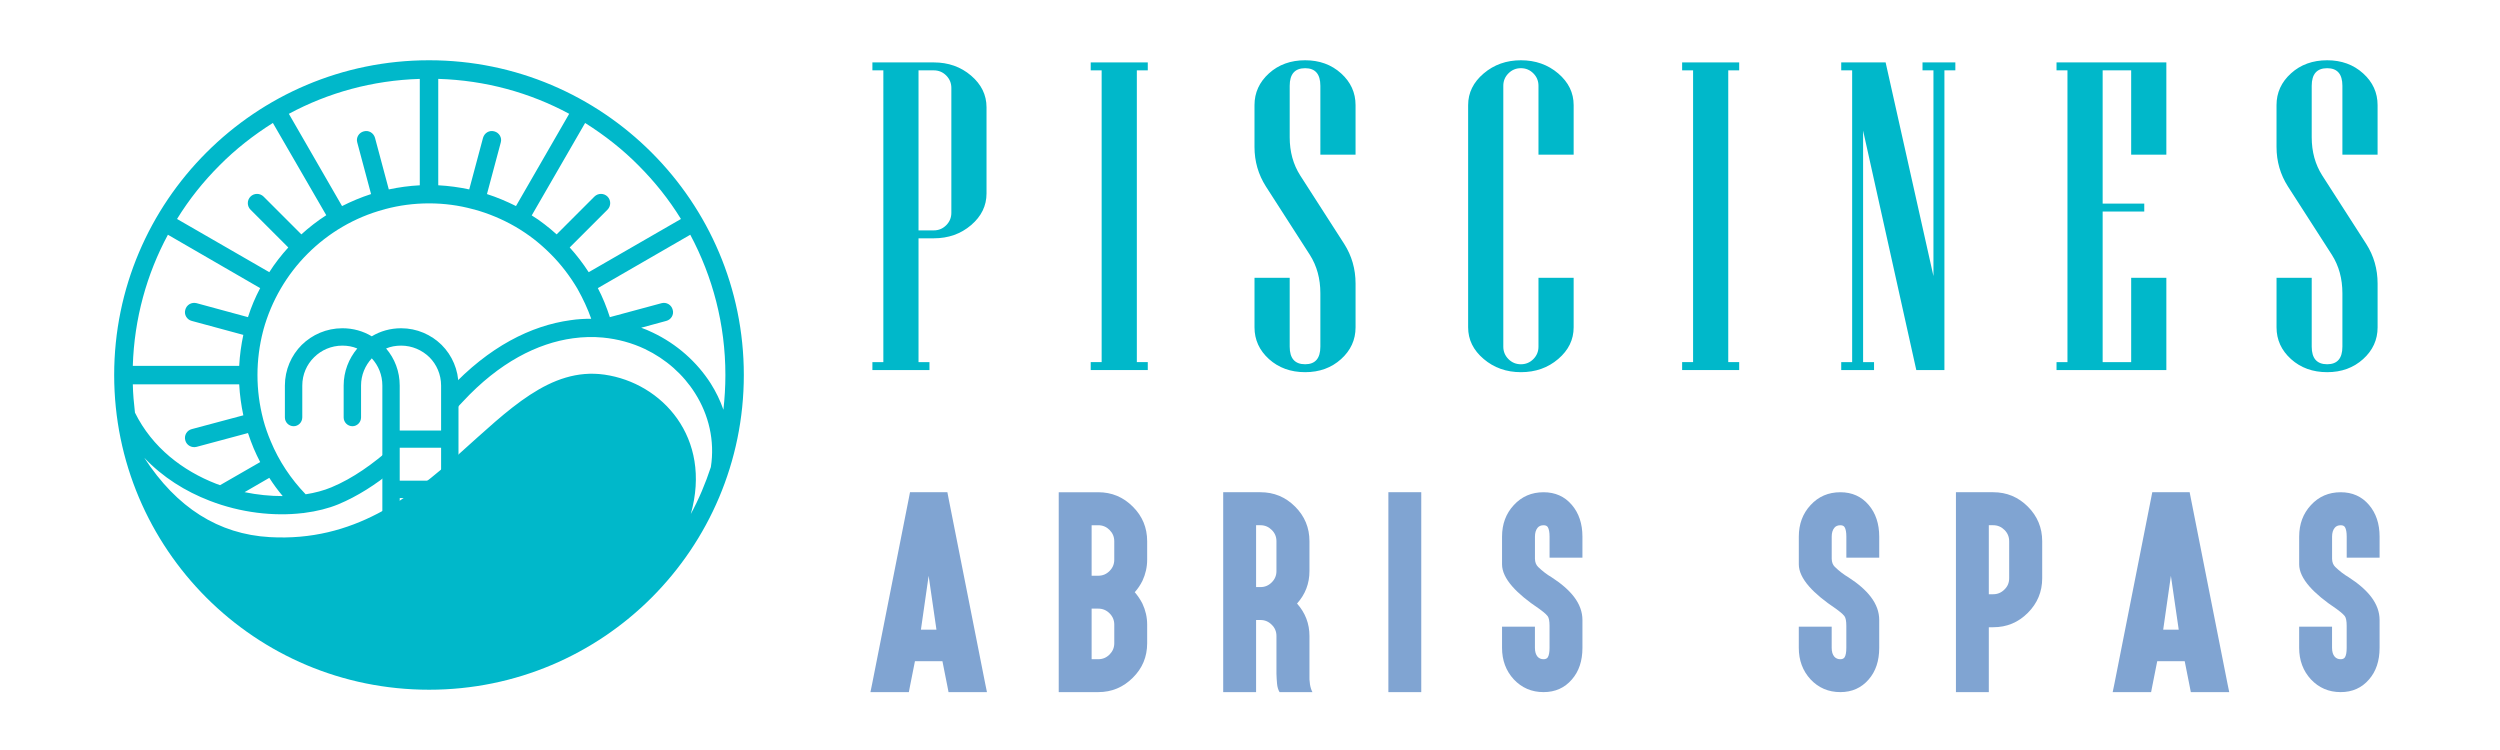
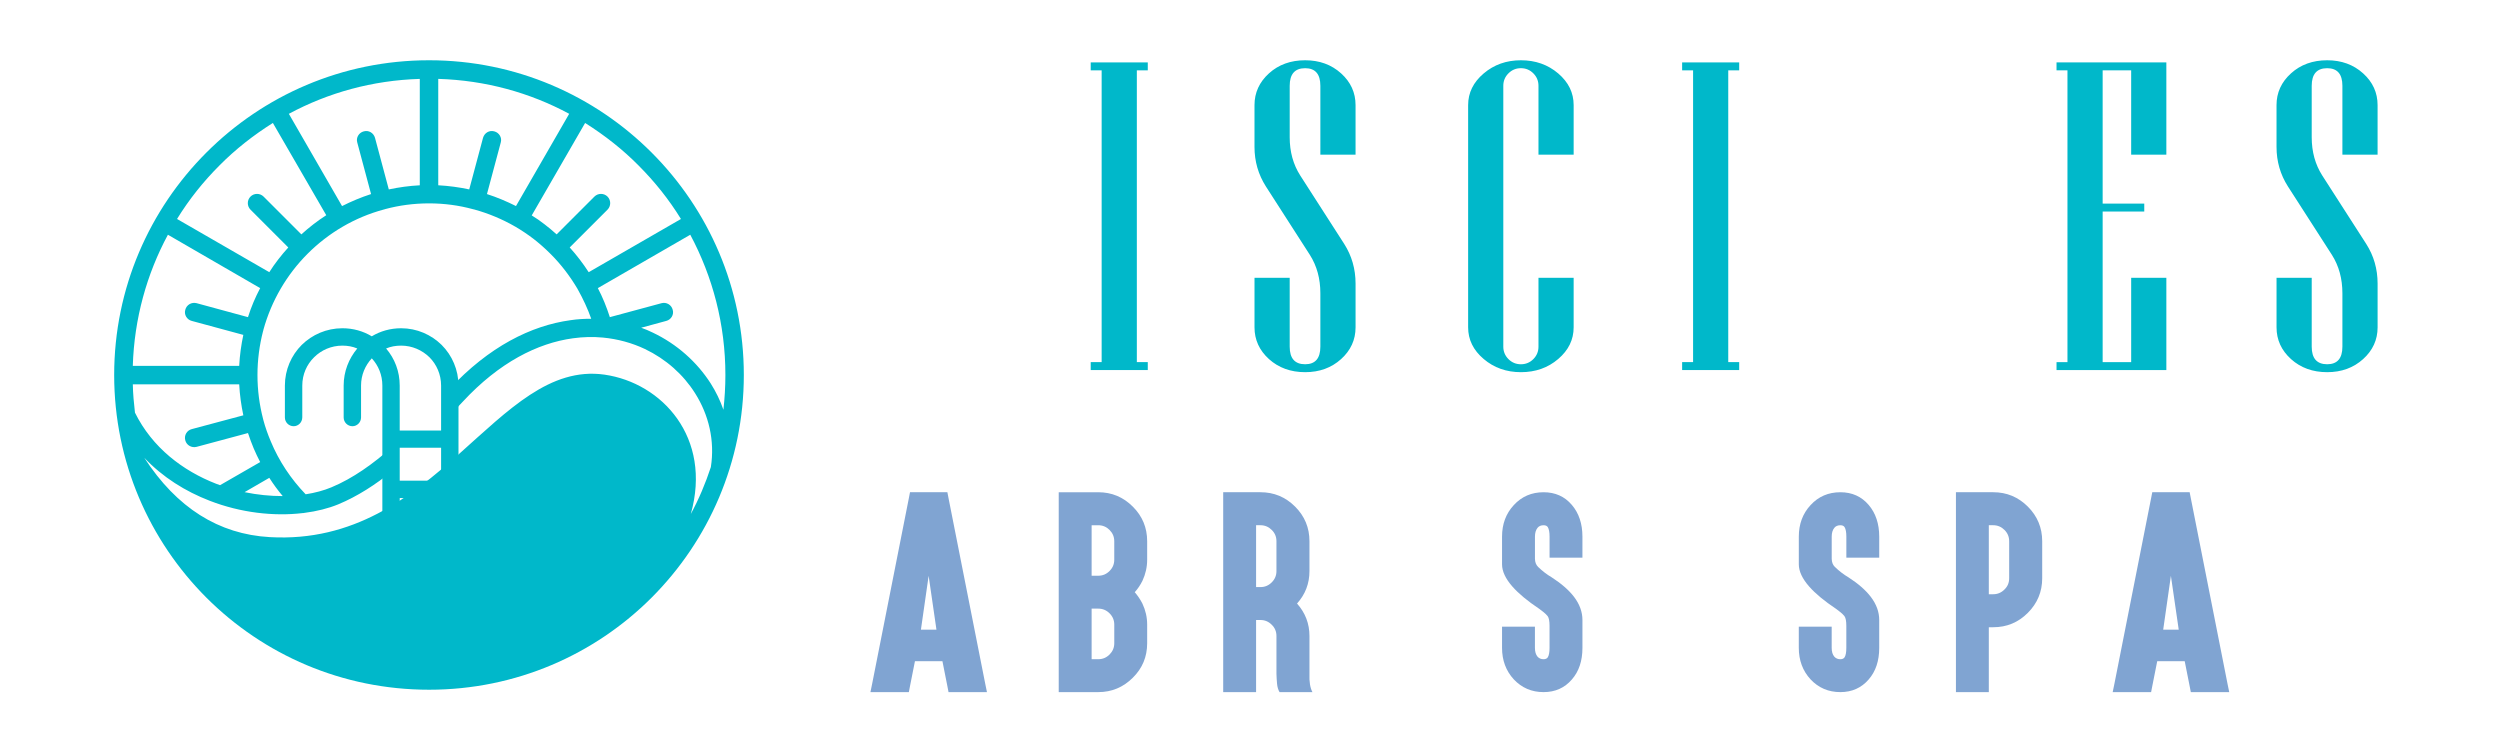
<svg xmlns="http://www.w3.org/2000/svg" version="1.1" baseProfile="tiny" id="Calque_1" x="0px" y="0px" width="200px" height="60px" viewBox="0 0 200 60" xml:space="preserve">
  <g>
-     <path fill="#00B8CA" d="M78.922,15.479c0,0.984-0.412,1.828-1.235,2.531c-0.824,0.704-1.82,1.055-2.987,1.055h-1.218v9.903h0.875   v0.636h-4.565v-0.636h0.876V5.628h-0.876V4.993H74.7c1.167,0,2.163,0.352,2.987,1.056c0.823,0.703,1.235,1.547,1.235,2.532V15.479z    M76.108,17.023V7.035c0-0.389-0.138-0.721-0.412-0.996C75.421,5.765,75.09,5.628,74.7,5.628h-1.218v12.803H74.7   c0.39,0,0.721-0.138,0.996-0.412C75.97,17.744,76.108,17.413,76.108,17.023z" />
    <path fill="#00B8CA" d="M91.822,29.604h-4.565v-0.636h0.875V5.628h-0.875V4.993h4.565v0.635h-0.875v23.34h0.875V29.604z" />
    <path fill="#00B8CA" d="M108.445,26.188c0,0.996-0.387,1.842-1.158,2.54c-0.773,0.697-1.731,1.046-2.875,1.046   c-1.155,0-2.12-0.35-2.893-1.046c-0.771-0.698-1.158-1.544-1.158-2.54v-3.965h2.815v5.51c0,0.938,0.412,1.407,1.235,1.407   c0.812,0,1.218-0.469,1.218-1.407v-4.274c0-1.166-0.279-2.189-0.841-3.072l-3.518-5.474c-0.605-0.95-0.91-2.002-0.91-3.158V8.408   c0-0.996,0.388-1.842,1.158-2.54c0.772-0.698,1.737-1.047,2.893-1.047c1.144,0,2.102,0.349,2.875,1.047   c0.771,0.697,1.158,1.544,1.158,2.54v3.964h-2.815V6.863c0-0.938-0.406-1.407-1.218-1.407c-0.823,0-1.235,0.47-1.235,1.407v4.119   c0,1.156,0.279,2.174,0.842,3.055l3.518,5.475c0.605,0.95,0.909,2.009,0.909,3.175V26.188z" />
    <path fill="#00B8CA" d="M125.892,26.188c0,0.984-0.411,1.828-1.234,2.531c-0.824,0.705-1.819,1.055-2.985,1.055   c-1.157,0-2.15-0.351-2.979-1.055c-0.829-0.703-1.243-1.547-1.243-2.531V8.408c0-0.984,0.414-1.828,1.243-2.532   c0.829-0.704,1.822-1.055,2.979-1.055c1.166,0,2.161,0.352,2.985,1.055c0.823,0.704,1.234,1.547,1.234,2.532v3.964h-2.814V6.863   c0-0.389-0.137-0.721-0.411-0.995c-0.274-0.275-0.607-0.413-0.994-0.413c-0.39,0-0.721,0.137-0.997,0.413   c-0.274,0.274-0.412,0.606-0.412,0.995v20.87c0,0.389,0.138,0.721,0.412,0.996c0.276,0.275,0.607,0.412,0.997,0.412   c0.387,0,0.72-0.137,0.994-0.412s0.411-0.606,0.411-0.996v-5.51h2.814V26.188z" />
    <path fill="#00B8CA" d="M139.135,29.604h-4.564v-0.636h0.876V5.628h-0.876V4.993h4.564v0.635h-0.875v23.34h0.875V29.604z" />
-     <path fill="#00B8CA" d="M156.428,5.628h-0.875v23.976h-2.249l-4.256-19.153v18.518h0.875v0.636h-2.625v-0.636h0.874V5.628h-0.874   V4.993h3.551l3.827,17.094V5.628h-0.875V4.993h2.627V5.628z" />
    <path fill="#00B8CA" d="M173.308,29.604h-8.786v-0.636h0.875V5.628h-0.875V4.993h8.786v7.38h-2.814V5.628h-2.282v10.658h3.329   v0.635h-3.329v12.048h2.282v-6.745h2.814V29.604z" />
    <path fill="#00B8CA" d="M190.208,26.188c0,0.996-0.387,1.842-1.159,2.54c-0.772,0.697-1.731,1.046-2.875,1.046   c-1.155,0-2.12-0.35-2.892-1.046c-0.772-0.698-1.159-1.544-1.159-2.54v-3.965h2.814v5.51c0,0.938,0.413,1.407,1.236,1.407   c0.813,0,1.219-0.469,1.219-1.407v-4.274c0-1.166-0.281-2.189-0.841-3.072l-3.519-5.474c-0.606-0.95-0.91-2.002-0.91-3.158V8.408   c0-0.996,0.387-1.842,1.159-2.54c0.771-0.698,1.736-1.047,2.892-1.047c1.144,0,2.103,0.349,2.875,1.047   c0.772,0.697,1.159,1.544,1.159,2.54v3.964h-2.815V6.863c0-0.938-0.406-1.407-1.219-1.407c-0.823,0-1.236,0.47-1.236,1.407v4.119   c0,1.156,0.28,2.174,0.842,3.055l3.518,5.475c0.607,0.95,0.911,2.009,0.911,3.175V26.188z" />
  </g>
  <g>
    <path fill="#80A4D2" d="M73.196,52.894L72.8,54.89l-0.092,0.479h-0.561h-1.721h-0.791l0.138-0.673l2.935-14.841l0.092-0.478h0.561   h1.868h0.561l0.092,0.478l2.936,14.841l0.138,0.673h-0.792h-1.721h-0.561L75.79,54.89l-0.396-1.996H73.196z M74.291,46.066   l-0.617,4.306h1.242L74.291,46.066z M73.757,50.068l0.534-2.723L73.757,50.068z" />
    <path fill="#80A4D2" d="M87.863,55.369h-2.595h-0.57v-0.58v-3.33v-1.491v-1.851v-1.479v-1.86v-1.479v-3.342v-0.578h0.57h2.595   c1.073,0,1.993,0.383,2.76,1.15c0.767,0.762,1.15,1.683,1.15,2.77v1.479c0,0.582-0.126,1.146-0.377,1.685   c-0.172,0.345-0.377,0.647-0.617,0.912c0.239,0.276,0.445,0.582,0.617,0.919c0.251,0.534,0.377,1.092,0.377,1.675v1.491   c0,1.086-0.383,2.004-1.15,2.76C89.856,54.985,88.937,55.369,87.863,55.369z M87.863,46.058c0.349,0,0.65-0.125,0.901-0.379   c0.252-0.251,0.377-0.55,0.377-0.901v-1.479c0-0.351-0.125-0.65-0.377-0.904c-0.251-0.25-0.552-0.376-0.901-0.376H87.33v1.28v1.479   v1.28H87.863z M88.765,52.36c0.252-0.253,0.377-0.552,0.377-0.901v-1.491c0-0.349-0.125-0.65-0.377-0.901   c-0.251-0.252-0.552-0.377-0.901-0.377H87.33v1.278v1.491v1.278h0.534C88.212,52.737,88.514,52.612,88.765,52.36z" />
    <path fill="#80A4D2" d="M98.427,55.369h-0.571v-0.58v-7.25v-3.332v-4.251v-0.578h0.571h1.491h0.919c1.08,0,2.004,0.383,2.77,1.15   c0.768,0.766,1.15,1.689,1.15,2.77v2.391c0,0.994-0.332,1.858-0.994,2.594c0.662,0.744,0.994,1.608,0.994,2.597v3.019   c-0.025,0.643,0.056,1.133,0.238,1.472h-2.631c-0.109-0.186-0.178-0.412-0.201-0.68c-0.025-0.271-0.04-0.535-0.047-0.792v-3.019   c0-0.356-0.125-0.657-0.378-0.901c-0.251-0.253-0.551-0.379-0.901-0.379h-0.35v5.19v0.58h-0.569H98.427z M100.487,46.967h0.35   c0.351,0,0.65-0.125,0.901-0.377c0.253-0.251,0.378-0.552,0.378-0.901v-2.391c0-0.356-0.125-0.657-0.378-0.904   c-0.251-0.25-0.551-0.376-0.901-0.376h-0.35V46.967z" />
-     <path fill="#80A4D2" d="M113.131,39.378h0.57v0.578v14.833v0.58h-0.57h-1.491h-0.57v-0.58V39.956v-0.578h0.57H113.131z" />
    <path fill="#80A4D2" d="M123.484,55.369c-0.951,0-1.744-0.342-2.382-1.021c-0.626-0.681-0.939-1.522-0.939-2.521v-1.112v-0.58h0.57   h1.481h0.58v0.58v1.112c0,0.306,0.07,0.543,0.21,0.708c0.124,0.136,0.284,0.203,0.479,0.203c0.159,0,0.273-0.053,0.341-0.155   c0.092-0.148,0.139-0.399,0.139-0.756v-1.758c0-0.379-0.05-0.639-0.147-0.773c-0.093-0.115-0.203-0.224-0.332-0.326   c-0.129-0.101-0.242-0.189-0.341-0.261c-0.932-0.621-1.65-1.216-2.152-1.786c-0.553-0.631-0.828-1.224-0.828-1.775v-2.218   c0-1.007,0.313-1.846,0.939-2.521c0.631-0.688,1.426-1.03,2.382-1.03c0.933,0,1.688,0.337,2.263,1.013   c0.565,0.66,0.847,1.509,0.847,2.538v1.112v0.57h-0.57h-1.49h-0.569v-0.57v-1.112c0-0.349-0.047-0.6-0.139-0.756   c-0.062-0.103-0.175-0.155-0.341-0.155c-0.208,0-0.368,0.067-0.479,0.203c-0.14,0.171-0.21,0.407-0.21,0.708v1.775   c0.006,0.276,0.093,0.495,0.258,0.653c0.343,0.331,0.698,0.604,1.067,0.818c0.791,0.51,1.391,1.035,1.804,1.574   c0.446,0.588,0.67,1.206,0.67,1.849v2.228c0,1.042-0.281,1.886-0.847,2.531C125.173,55.03,124.417,55.369,123.484,55.369z" />
    <path fill="#80A4D2" d="M147.227,55.369c-0.95,0-1.746-0.342-2.384-1.021c-0.626-0.681-0.939-1.522-0.939-2.521v-1.112v-0.58h0.572   h1.481h0.578v0.58v1.112c0,0.306,0.07,0.543,0.213,0.708c0.122,0.136,0.281,0.203,0.479,0.203c0.159,0,0.272-0.053,0.34-0.155   c0.093-0.148,0.139-0.399,0.139-0.756v-1.758c0-0.379-0.049-0.639-0.147-0.773c-0.093-0.115-0.203-0.224-0.331-0.326   c-0.13-0.101-0.242-0.189-0.341-0.261c-0.932-0.621-1.65-1.216-2.153-1.786c-0.552-0.631-0.829-1.224-0.829-1.775v-2.218   c0-1.007,0.313-1.846,0.939-2.521c0.632-0.688,1.427-1.03,2.384-1.03c0.931,0,1.686,0.337,2.264,1.013   c0.563,0.66,0.846,1.509,0.846,2.538v1.112v0.57h-0.57h-1.491h-0.569v-0.57v-1.112c0-0.349-0.046-0.6-0.139-0.756   c-0.061-0.103-0.175-0.155-0.34-0.155c-0.208,0-0.368,0.067-0.479,0.203c-0.143,0.171-0.213,0.407-0.213,0.708v1.775   c0.007,0.276,0.092,0.495,0.258,0.653c0.345,0.331,0.7,0.604,1.067,0.818c0.793,0.51,1.393,1.035,1.804,1.574   c0.448,0.588,0.672,1.206,0.672,1.849v2.228c0,1.042-0.282,1.886-0.846,2.531C148.912,55.03,148.157,55.369,147.227,55.369z" />
    <path fill="#80A4D2" d="M157.045,55.369h-0.57v-0.58v-6.672v-3.34v-4.821v-0.578h0.57h1.49h0.921c1.08,0,2.002,0.383,2.77,1.15   c0.766,0.766,1.15,1.689,1.15,2.77v2.961c0,1.08-0.385,2.004-1.15,2.77c-0.768,0.77-1.689,1.15-2.77,1.15h-0.351v4.61v0.58h-0.57   H157.045z M159.105,47.539h0.351c0.349,0,0.65-0.125,0.901-0.379c0.251-0.238,0.377-0.539,0.377-0.901v-2.961   c0-0.356-0.126-0.657-0.377-0.904c-0.251-0.25-0.553-0.376-0.901-0.376h-0.351V47.539z" />
    <path fill="#80A4D2" d="M172.578,52.894l-0.396,1.996l-0.093,0.479h-0.563h-1.719h-0.792l0.139-0.673l2.935-14.841l0.093-0.478   h0.561h1.867h0.562l0.093,0.478l2.935,14.841l0.138,0.673h-0.791h-1.721h-0.561l-0.093-0.479l-0.396-1.996H172.578z    M173.672,46.066l-0.616,4.306h1.242L173.672,46.066z M173.139,50.068l0.533-2.723L173.139,50.068z" />
-     <path fill="#80A4D2" d="M187.255,55.369c-0.95,0-1.745-0.342-2.383-1.021c-0.626-0.681-0.939-1.522-0.939-2.521v-1.112v-0.58h0.572   h1.479h0.58v0.58v1.112c0,0.306,0.07,0.543,0.213,0.708c0.121,0.136,0.28,0.203,0.478,0.203c0.16,0,0.272-0.053,0.341-0.155   c0.092-0.148,0.138-0.399,0.138-0.756v-1.758c0-0.379-0.049-0.639-0.146-0.773c-0.093-0.115-0.204-0.224-0.332-0.326   c-0.129-0.101-0.242-0.189-0.34-0.261c-0.934-0.621-1.651-1.216-2.154-1.786c-0.552-0.631-0.828-1.224-0.828-1.775v-2.218   c0-1.007,0.313-1.846,0.939-2.521c0.631-0.688,1.427-1.03,2.383-1.03c0.932,0,1.687,0.337,2.263,1.013   c0.564,0.66,0.848,1.509,0.848,2.538v1.112v0.57h-0.571h-1.49h-0.57v-0.57v-1.112c0-0.349-0.046-0.6-0.138-0.756   c-0.063-0.103-0.175-0.155-0.341-0.155c-0.208,0-0.367,0.067-0.478,0.203c-0.143,0.171-0.213,0.407-0.213,0.708v1.775   c0.006,0.276,0.092,0.495,0.258,0.653c0.344,0.331,0.699,0.604,1.067,0.818c0.792,0.51,1.392,1.035,1.804,1.574   c0.446,0.588,0.672,1.206,0.672,1.849v2.228c0,1.042-0.283,1.886-0.848,2.531C188.941,55.03,188.187,55.369,187.255,55.369z" />
  </g>
  <g>
    <path fill="#00B8CA" d="M34.327,4.821c6.951,0,13.242,2.823,17.799,7.38c4.557,4.557,7.38,10.848,7.38,17.798   s-2.823,13.256-7.38,17.814c-4.558,4.556-10.849,7.365-17.799,7.365c-6.964,0-13.255-2.81-17.813-7.365   C11.958,43.256,9.134,36.95,9.134,30s2.823-13.241,7.38-17.798C21.072,7.644,27.363,4.821,34.327,4.821L34.327,4.821z    M11.542,36.621c2.594,3.998,5.947,6.119,10.045,6.349c13.428,0.759,18.085-14.23,26.77-12.999c4.601,0.66,8.627,5.03,6.908,11.149   c0.645-1.189,1.174-2.45,1.604-3.755c0.33-2.119-0.172-4.184-1.261-5.903c-0.946-1.504-2.335-2.737-4.012-3.54   c-1.032-0.487-2.165-0.802-3.368-0.917l0,0c-0.774-0.071-1.577-0.057-2.394,0.058c-2.823,0.387-5.89,1.92-8.813,5.073l-0.229,0.242   c-0.301,0.316-0.601,0.646-0.902,0.976v-2.149l0.058-0.071c3.167-3.412,6.549-5.088,9.688-5.518   c0.559-0.086,1.117-0.115,1.662-0.115c-0.287-0.817-0.659-1.604-1.075-2.35l-0.014-0.014v-0.015   c-0.603-1.018-1.319-1.964-2.15-2.794c-0.014-0.015-0.028-0.015-0.028-0.028C44.015,20.284,44,20.284,44,20.27   c-0.416-0.416-0.86-0.802-1.318-1.161c-0.473-0.359-0.96-0.688-1.477-0.989h-0.014l0,0l-0.014-0.015   c-1.003-0.573-2.093-1.032-3.238-1.347c-0.029,0-0.044-0.015-0.072-0.015c-0.014,0-0.029-0.015-0.057-0.015   c-1.104-0.3-2.279-0.458-3.483-0.458c-1.218,0-2.393,0.158-3.511,0.458c-0.014,0-0.029,0.015-0.043,0.015   c-0.028,0-0.043,0.015-0.058,0.015c-2.35,0.63-4.443,1.877-6.105,3.54c-1.662,1.662-2.895,3.754-3.539,6.09   c0,0.028,0,0.042-0.015,0.057c0,0.029,0,0.043-0.014,0.058c-0.287,1.117-0.444,2.292-0.444,3.496c0,1.218,0.157,2.378,0.444,3.497   c0.014,0.028,0.014,0.043,0.014,0.057c0.015,0.029,0.015,0.044,0.015,0.058c0.157,0.588,0.358,1.146,0.588,1.691   c0.659,1.591,1.619,3.023,2.794,4.242c0.745-0.115,1.447-0.302,2.063-0.56c1.72-0.716,3.34-1.877,4.873-3.238v1.935   c-1.347,1.089-2.78,2.021-4.328,2.666c-0.802,0.328-1.719,0.558-2.723,0.687c-0.043,0.014-0.086,0.014-0.129,0.014   c-2.306,0.273-4.958-0.027-7.437-0.988C14.838,39.314,13.018,38.183,11.542,36.621L11.542,36.621z M29.685,15.526l-1.104-4.127   c-0.115-0.387,0.129-0.788,0.516-0.888c0.387-0.115,0.788,0.114,0.903,0.516l1.104,4.127c0.803-0.172,1.634-0.287,2.479-0.33V6.312   c-3.783,0.115-7.337,1.104-10.475,2.794l4.256,7.38C28.107,16.113,28.882,15.784,29.685,15.526L29.685,15.526z M23.063,19.797   l-3.023-3.024c-0.287-0.287-0.287-0.76,0-1.046c0.286-0.287,0.76-0.287,1.046,0l3.023,3.023c0.616-0.559,1.275-1.074,1.992-1.533   l-4.271-7.38c-1.547,0.974-2.995,2.106-4.27,3.396c-1.291,1.29-2.437,2.723-3.397,4.285l7.38,4.256   C21.989,21.072,22.504,20.413,23.063,19.797L23.063,19.797z M19.466,26.791l-4.127-1.118c-0.387-0.1-0.631-0.502-0.516-0.889   c0.101-0.401,0.501-0.63,0.903-0.53l4.112,1.118c0.258-0.817,0.588-1.591,0.975-2.322l-7.38-4.271   c-1.691,3.139-2.693,6.707-2.809,10.49h8.512C19.18,28.424,19.295,27.593,19.466,26.791L19.466,26.791z M19.839,34.644   l-4.112,1.104c-0.401,0.1-0.802-0.129-0.903-0.517c-0.115-0.4,0.128-0.803,0.516-0.902l4.127-1.104   c-0.171-0.803-0.286-1.634-0.33-2.479h-8.512c0.014,0.76,0.086,1.521,0.172,2.265c1.39,2.81,3.84,4.657,6.492,5.689   c0.115,0.043,0.215,0.071,0.315,0.114l3.21-1.848c-0.186-0.359-0.358-0.718-0.516-1.09C20.125,35.475,19.982,35.059,19.839,34.644   L19.839,34.644z M48.787,25.372l4.142-1.118c0.387-0.1,0.788,0.129,0.888,0.53c0.115,0.387-0.128,0.789-0.516,0.889l-2.006,0.545   c0.315,0.114,0.631,0.243,0.917,0.386c1.935,0.917,3.54,2.351,4.643,4.07c0.416,0.658,0.76,1.361,1.018,2.106   c0.101-0.918,0.158-1.834,0.158-2.78c0-4.056-1.018-7.868-2.809-11.221l-7.395,4.271C48.214,23.781,48.529,24.569,48.787,25.372   L48.787,25.372z M44.531,18.75l3.023-3.023c0.287-0.287,0.76-0.287,1.047,0s0.287,0.759,0,1.046l-3.024,3.024   c0.559,0.616,1.061,1.275,1.519,1.978l7.38-4.256c-0.96-1.563-2.106-2.995-3.397-4.285c-1.275-1.29-2.723-2.422-4.27-3.396   l-4.271,7.395c0.358,0.215,0.702,0.459,1.032,0.716C43.901,18.206,44.216,18.464,44.531,18.75L44.531,18.75z M37.538,15.153   l1.104-4.127c0.115-0.401,0.516-0.631,0.903-0.516c0.387,0.1,0.63,0.501,0.516,0.888l-1.104,4.127   c0.802,0.257,1.577,0.587,2.322,0.959l4.256-7.38c-3.138-1.691-6.692-2.68-10.475-2.794v8.512   C35.903,14.867,36.735,14.981,37.538,15.153L37.538,15.153z M21.544,38.227l-1.978,1.146c1.032,0.214,2.063,0.314,3.053,0.314   C22.232,39.229,21.874,38.742,21.544,38.227L21.544,38.227z" />
    <path fill="#00B8CA" d="M24.181,33.396c0,0.388-0.315,0.702-0.688,0.702c-0.386,0-0.702-0.314-0.702-0.702v-2.551   c0-1.261,0.515-2.421,1.347-3.252c0.832-0.817,1.978-1.333,3.253-1.333c0.86,0,1.663,0.229,2.351,0.645   c0.688-0.416,1.491-0.645,2.351-0.645c1.26,0,2.407,0.516,3.238,1.333c0.832,0.831,1.348,1.991,1.348,3.252v8.298v2.637   c0,0.386-0.316,0.702-0.688,0.702c-0.387,0-0.702-0.316-0.702-0.702c0-1.836,0-0.115,0-1.935h-3.311c0,1.819,0,0.099,0,1.935   c0,0.386-0.3,0.702-0.688,0.702c-0.386,0-0.702-0.316-0.702-0.702v-2.637c0-2.78,0-5.518,0-8.298c0-0.845-0.315-1.604-0.845-2.178   c-0.53,0.574-0.859,1.333-0.859,2.178v2.551c0,0.388-0.316,0.702-0.688,0.702c-0.387,0-0.703-0.314-0.703-0.702v-2.551   c0-1.131,0.416-2.164,1.09-2.966c-0.373-0.158-0.774-0.229-1.19-0.229c-0.888,0-1.69,0.358-2.264,0.931   c-0.587,0.573-0.946,1.376-0.946,2.264V33.396z M31.977,34.442h3.311v-3.597c0-0.888-0.359-1.691-0.932-2.264   c-0.588-0.573-1.39-0.931-2.264-0.931c-0.43,0-0.832,0.071-1.204,0.229c0.688,0.802,1.089,1.834,1.089,2.966V34.442z    M35.288,35.819h-3.311v2.636h3.311V35.819z" />
  </g>
</svg>